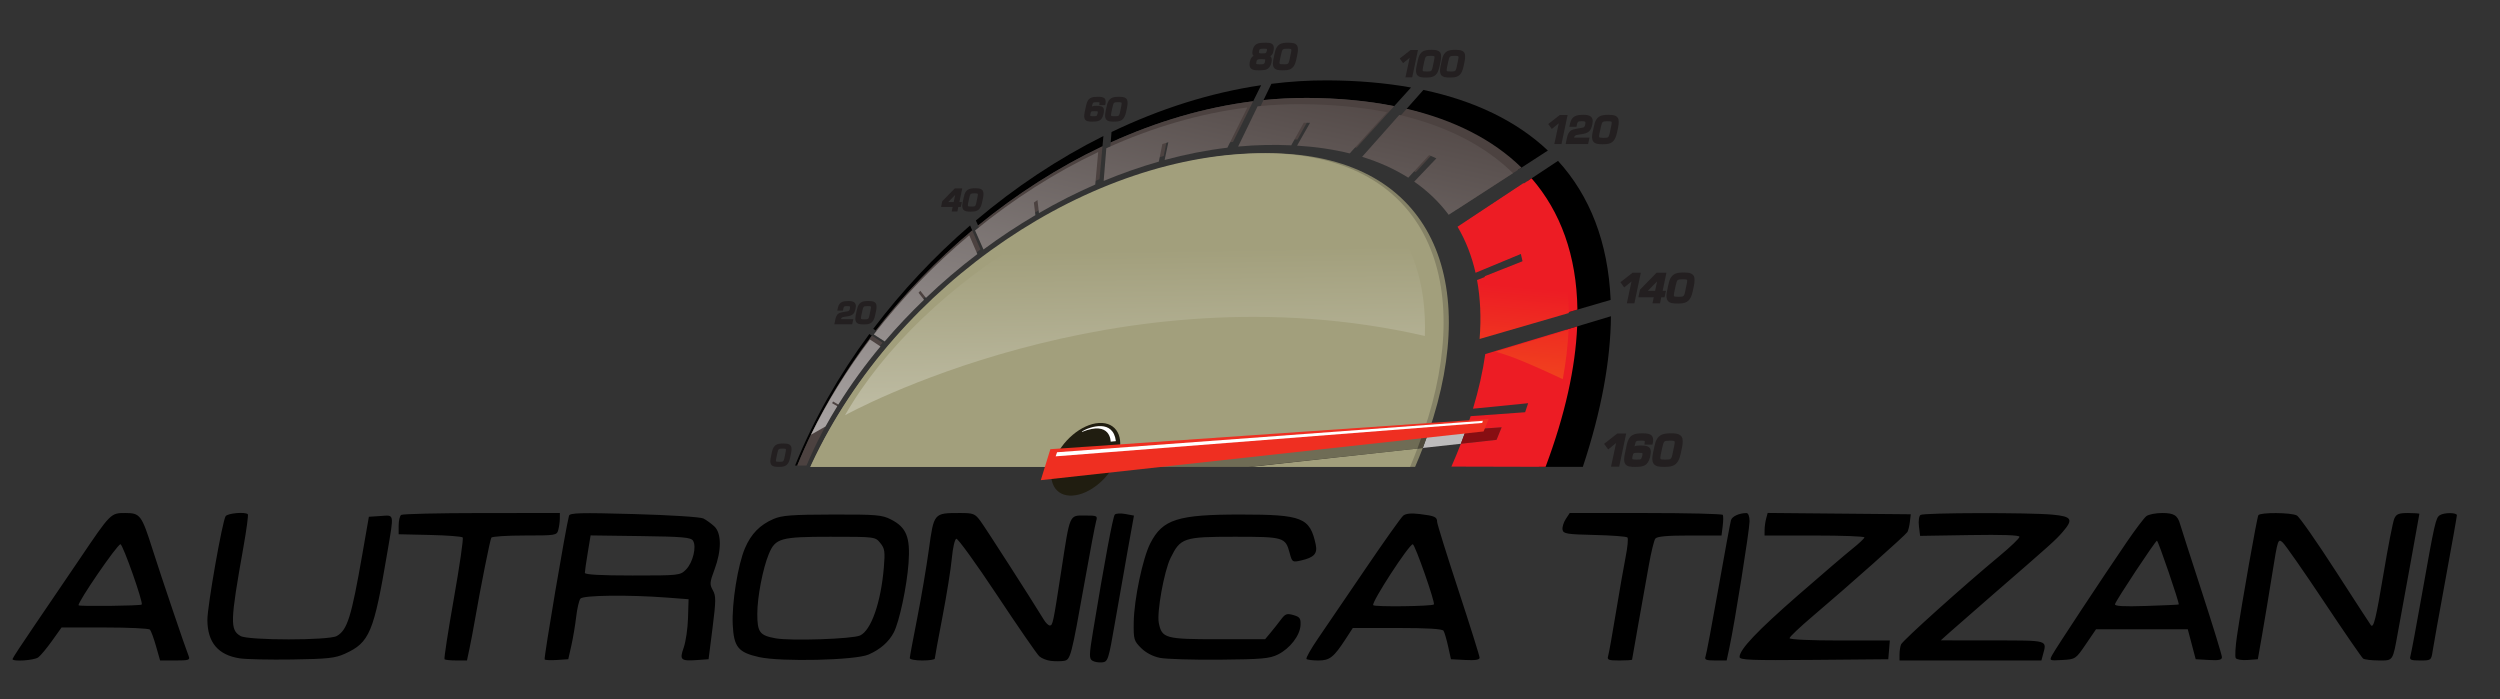
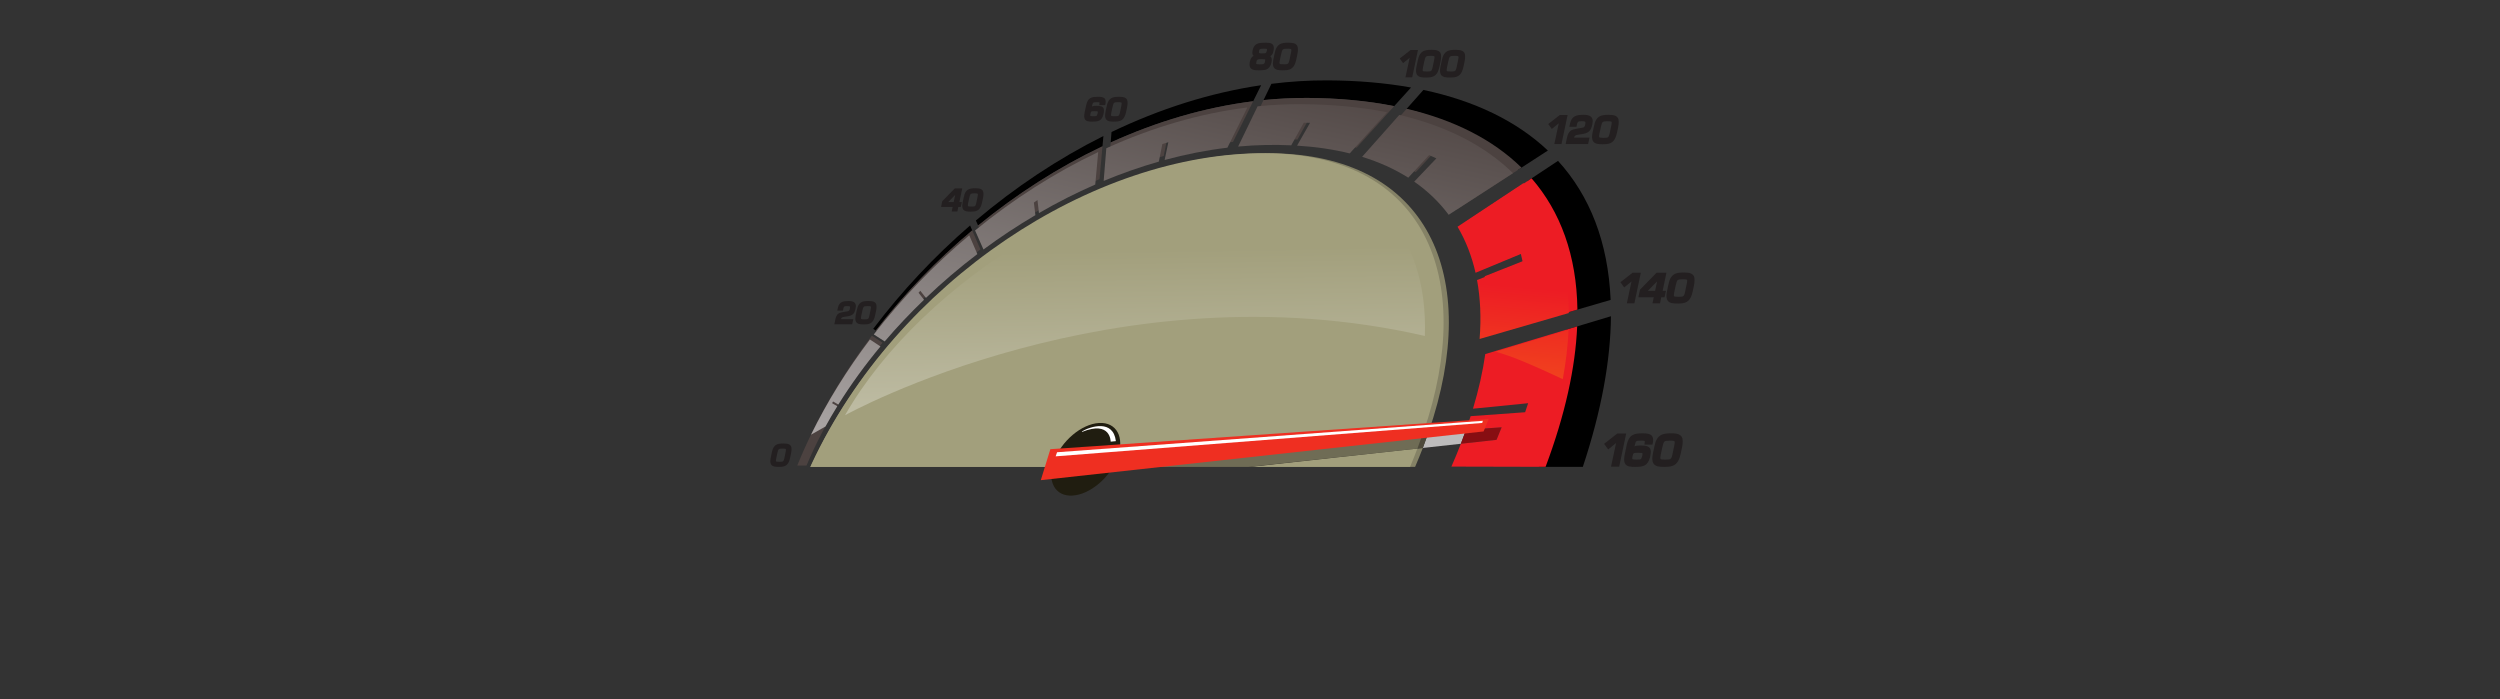
<svg xmlns="http://www.w3.org/2000/svg" xmlns:ns1="http://sodipodi.sourceforge.net/DTD/sodipodi-0.dtd" xmlns:ns2="http://www.inkscape.org/namespaces/inkscape" version="1.1" id="svg824" xml:space="preserve" width="750.929" height="210.075" viewBox="0 0 750.929 210.075" ns1:docname="logoSVG_black.svg" ns2:version="1.1.2 (0a00cf5339, 2022-02-04, custom)">
  <rect x="0" y="0" width="750.929" height="210.075" fill="#333333" stroke="none" />
  <defs id="defs828">
    <clipPath clipPathUnits="userSpaceOnUse" id="clipPath940">
      <path d="M 869.043,1567.03 C 1283.47,2290.82 2293.48,2878.61 3003.8,2878.61 l 10.49,-0.03 c 293.93,-1.76 530.62,-89.02 684.47,-252.33 146.15,-155.14 218.1,-377.38 208.76,-643.92 -1620.08,372.7 -3038.477,-415.3 -3038.477,-415.3" id="path938" />
    </clipPath>
    <linearGradient x1="0" y1="0" x2="1" y2="0" gradientUnits="userSpaceOnUse" gradientTransform="matrix(-46.711,2749.75,3098.52,52.635,881.504,-344.004)" spreadMethod="pad" id="linearGradient946">
      <stop style="stop-opacity:1;stop-color:#ffffff" offset="0" id="stop942" />
      <stop style="stop-opacity:1;stop-color:#a29f7c" offset="1" id="stop944" />
    </linearGradient>
    <clipPath clipPathUnits="userSpaceOnUse" id="clipPath956">
      <path d="m 4409.29,1854.45 c 76.82,-31.93 150.57,-64.95 221.17,-98.49 16.69,90.69 26.69,177.12 30.2,259.22 L 4278.7,1900.19 c 49.05,-14.8 92.94,-30.1 130.59,-45.74" id="path954" />
    </clipPath>
    <linearGradient x1="0" y1="0" x2="1" y2="0" gradientUnits="userSpaceOnUse" gradientTransform="matrix(193.551,2242.5,412.683,-35.619,4140.47,531.162)" spreadMethod="pad" id="linearGradient964">
      <stop style="stop-opacity:1;stop-color:#f9a70d" offset="0" id="stop958" />
      <stop style="stop-opacity:1;stop-color:#ed1c24" offset="0.766" id="stop960" />
      <stop style="stop-opacity:1;stop-color:#ed1c24" offset="1" id="stop962" />
    </linearGradient>
    <clipPath clipPathUnits="userSpaceOnUse" id="clipPath974">
      <path d="m 4661.95,2102.45 c -3.91,281.12 -87.87,507.94 -237.7,680.77 l -345.42,-228.44 c 42.95,-72.48 74.41,-153.22 94.37,-241.31 l 237.48,98.6 9.62,-41.91 -239.28,-94.79 c 17.54,-95.08 22.24,-198.23 13.47,-308.75 l 467.46,135.83" id="path972" />
    </clipPath>
    <linearGradient x1="0" y1="0" x2="1" y2="0" gradientUnits="userSpaceOnUse" gradientTransform="matrix(193.556,2242.55,657.417,-56.742,3885.99,553.096)" spreadMethod="pad" id="linearGradient982">
      <stop style="stop-opacity:1;stop-color:#f9a70d" offset="0" id="stop976" />
      <stop style="stop-opacity:1;stop-color:#ed1c24" offset="0.766" id="stop978" />
      <stop style="stop-opacity:1;stop-color:#ed1c24" offset="1" id="stop980" />
    </linearGradient>
    <clipPath clipPathUnits="userSpaceOnUse" id="clipPath992">
      <path d="m 1594.59,2435.56 c 87.6,64.76 178.57,124.93 272.09,179.94 l -8.05,66 18.92,13.24 7.68,-68.38 c 96.03,55.59 194.68,105.7 295.16,149.59 l 15.4,170.19 c -228.43,-108.37 -445.97,-247.93 -645.24,-410.91 l 44.04,-99.67" id="path990" />
    </clipPath>
    <linearGradient x1="0" y1="0" x2="1" y2="0" gradientUnits="userSpaceOnUse" gradientTransform="matrix(990.01,4710.03,593.882,-124.829,804.546,-916.709)" spreadMethod="pad" id="linearGradient998">
      <stop style="stop-opacity:1;stop-color:#ffffff" offset="0" id="stop994" />
      <stop style="stop-opacity:1;stop-color:#4c4240" offset="1" id="stop996" />
    </linearGradient>
    <clipPath clipPathUnits="userSpaceOnUse" id="clipPath1008">
      <path d="m 3257.79,3197.04 c -75.62,0.34 -151.25,-3.54 -226.66,-11.15 l -102.08,-210.9 c 47.66,4.38 95.27,7.13 142.77,8.12 46.58,0.96 91.63,0.27 135.45,-1.72 l 65.91,118.61 32.75,-0.61 -67.98,-119.61 c 99.31,-6.16 191.4,-19.83 275.9,-40.8 l 195.22,215.75 c -138.53,27.43 -289.5,41.58 -451.28,42.31" id="path1006" />
    </clipPath>
    <linearGradient x1="0" y1="0" x2="1" y2="0" gradientUnits="userSpaceOnUse" gradientTransform="matrix(990.004,4710.01,749.98,-157.64,2036.2,-1175.58)" spreadMethod="pad" id="linearGradient1014">
      <stop style="stop-opacity:1;stop-color:#ffffff" offset="0" id="stop1010" />
      <stop style="stop-opacity:1;stop-color:#4c4240" offset="1" id="stop1012" />
    </linearGradient>
    <clipPath clipPathUnits="userSpaceOnUse" id="clipPath1024">
      <path d="m 1019.91,1990.37 57.03,-36.69 c 64.51,75.71 133.58,148.58 206.16,218.43 l -28.83,36.56 9.25,10.48 29.61,-37.32 c 85.1,81.17 175.1,158.08 269.32,229.62 l -42.37,98.47 c -185.14,-155.1 -353.89,-330.4 -500.17,-519.55" id="path1022" />
    </clipPath>
    <linearGradient x1="0" y1="0" x2="1" y2="0" gradientUnits="userSpaceOnUse" gradientTransform="matrix(990.01,4710.04,473.965,-99.624,406.04,-832.939)" spreadMethod="pad" id="linearGradient1030">
      <stop style="stop-opacity:1;stop-color:#ffffff" offset="0" id="stop1026" />
      <stop style="stop-opacity:1;stop-color:#4c4240" offset="1" id="stop1028" />
    </linearGradient>
    <clipPath clipPathUnits="userSpaceOnUse" id="clipPath1040">
      <path d="m 690.828,1464.97 c 24.902,14.07 50.703,28.7 75.754,42.98 19.734,35.73 40.383,71.19 62.07,106.28 l -27.285,15.74 5,9.07 27.703,-16.09 c 65.473,104.98 139.453,206.87 220.72,304.51 l -55.212,36.28 C 879.836,1805.56 775.723,1638.09 690.828,1464.97" id="path1038" />
    </clipPath>
    <linearGradient x1="0" y1="0" x2="1" y2="0" gradientUnits="userSpaceOnUse" gradientTransform="matrix(990.003,4710,294.602,-61.923,196.646,-788.896)" spreadMethod="pad" id="linearGradient1046">
      <stop style="stop-opacity:1;stop-color:#ffffff" offset="0" id="stop1042" />
      <stop style="stop-opacity:1;stop-color:#4c4240" offset="1" id="stop1044" />
    </linearGradient>
    <clipPath clipPathUnits="userSpaceOnUse" id="clipPath1056">
      <path d="m 2238.33,2965.97 -13.83,-171.2 c 95.09,39.6 191.68,73.52 289.07,101.3 l 18.32,92.16 31.51,9.5 -19.45,-93.17 c 109.06,29.59 219.04,51.37 328.98,64.44 l 104.55,210.82 c -252.12,-31.57 -501.23,-105.66 -739.15,-213.85" id="path1054" />
    </clipPath>
    <linearGradient x1="0" y1="0" x2="1" y2="0" gradientUnits="userSpaceOnUse" gradientTransform="matrix(990.012,4710.04,703.973,-147.969,1376.51,-1036.94)" spreadMethod="pad" id="linearGradient1062">
      <stop style="stop-opacity:1;stop-color:#ffffff" offset="0" id="stop1058" />
      <stop style="stop-opacity:1;stop-color:#4c4240" offset="1" id="stop1060" />
    </linearGradient>
    <clipPath clipPathUnits="userSpaceOnUse" id="clipPath1072">
      <path d="m 3773.75,3140.76 -194.97,-219.68 c 90.24,-27.69 170.86,-64.41 241.83,-109.29 l 109.4,118.53 37.87,-17.39 -116.15,-121.81 c 70.89,-49.31 131.29,-107.4 180.65,-173.76 l 336.96,218.22 c -149.17,146.06 -351.27,247.7 -595.59,305.18" id="path1070" />
    </clipPath>
    <linearGradient x1="0" y1="0" x2="1" y2="0" gradientUnits="userSpaceOnUse" gradientTransform="matrix(990.016,4710.06,813.465,-170.984,2669.28,-1308.68)" spreadMethod="pad" id="linearGradient1078">
      <stop style="stop-opacity:1;stop-color:#ffffff" offset="0" id="stop1074" />
      <stop style="stop-opacity:1;stop-color:#4c4240" offset="1" id="stop1076" />
    </linearGradient>
    <mask maskUnits="userSpaceOnUse" id="mask1883">
      <rect style="fill:#ffffff;fill-opacity:1;stroke-width:3.092;stroke-linecap:round;stroke-linejoin:round" id="rect1885" width="566.742" height="157.556" x="1.583" y="-266.228" />
    </mask>
  </defs>
  <ns1:namedview id="namedview826" pagecolor="#ffffff" bordercolor="#666666" borderopacity="1.0" ns2:pageshadow="2" ns2:pageopacity="0.0" ns2:pagecheckerboard="0" showgrid="false" fit-margin-top="0" fit-margin-left="0" fit-margin-right="0" fit-margin-bottom="0" ns2:zoom="0.94752054" ns2:cx="445.37293" ns2:cy="174.1387" ns2:window-width="1920" ns2:window-height="1017" ns2:window-x="-8" ns2:window-y="-8" ns2:window-maximized="1" ns2:current-layer="g830" />
  <g id="g830" ns2:groupmode="layer" ns2:label="ink_ext_XXXXXX" transform="matrix(1.333,0,0,-1.333,-6.585,354.971)" style="opacity:1">
-     <path style="fill:#000000;stroke-width:0.563;fill-opacity:1" d="m 241.763,117.369 c -0.929,0.105 -2.113,0.571 -2.631,1.036 -0.518,0.465 -4.798,6.662 -9.511,13.772 -4.713,7.11 -8.852,12.834 -9.196,12.72 -0.345,-0.114 -0.796,-2.088 -1.003,-4.386 -0.207,-2.298 -1.156,-8.234 -2.11,-13.19 -0.954,-4.956 -1.735,-9.201 -1.736,-9.434 -0.001,-0.232 -1.269,-0.422 -2.818,-0.422 -1.549,0 -2.816,0.241 -2.816,0.535 0,0.294 0.742,4.286 1.65,8.87 0.907,4.585 2.098,11.592 2.646,15.573 1.142,8.297 1.103,8.251 6.976,8.251 3.085,0 3.407,-0.126 4.67,-1.83 1.117,-1.508 11.51,-17.689 14.288,-22.246 0.425,-0.697 1.015,-1.267 1.312,-1.267 0.675,0 0.756,0.384 2.604,12.39 1.99,12.931 1.757,12.39 5.331,12.39 2.74,0 2.875,-0.068 2.517,-1.267 -0.208,-0.697 -1.373,-6.843 -2.588,-13.658 -3.026,-16.974 -3.186,-17.583 -4.67,-17.827 -0.674,-0.111 -1.985,-0.115 -2.914,-0.01 z m 9.305,0.064 c -0.731,0.475 -0.711,1.28 0.172,6.623 2.597,15.731 4.482,25.838 4.903,26.287 0.254,0.271 1.329,0.33 2.389,0.131 l 1.928,-0.362 -1.343,-7.453 c -0.739,-4.099 -2.044,-11.508 -2.9,-16.464 -1.496,-8.661 -1.61,-9.017 -2.936,-9.157 -0.759,-0.08 -1.754,0.097 -2.212,0.394 z M 7.755,117.786 c 0,0.176 2.198,3.534 4.885,7.462 2.687,3.928 7.282,10.691 10.211,15.027 7.062,10.455 7.027,10.419 10.333,10.419 3.334,0 3.671,-0.449 6.122,-8.166 1.893,-5.961 7.461,-22.412 8.15,-24.077 0.362,-0.875 0.024,-0.986 -3.016,-0.986 h -3.424 l -0.923,3.238 c -0.508,1.781 -1.124,3.454 -1.369,3.719 -0.245,0.264 -4.826,0.48 -10.18,0.48 h -9.734 l -2.148,-3.015 c -1.181,-1.658 -2.576,-3.331 -3.1,-3.719 -0.934,-0.69 -5.806,-1.013 -5.806,-0.384 z m 29.119,12.282 c 0.405,0.397 -4.247,13.587 -4.792,13.587 -0.716,0 -9.767,-13.207 -9.428,-13.758 0.174,-0.283 13.926,-0.118 14.221,0.171 z m 22.083,-12.122 c -4.876,0.75 -7.258,3.579 -7.286,8.655 -0.017,3.047 3.4,22.447 4.12,23.391 0.513,0.672 4.414,1.006 4.994,0.427 0.152,-0.152 -0.299,-3.51 -1.003,-7.462 -2.983,-16.751 -3.041,-18.603 -0.629,-19.982 1.765,-1.009 19.898,-1.006 21.671,0.003 2.388,1.359 3.28,4.212 5.762,18.425 l 1.475,8.448 2.649,0.172 c 3.138,0.203 3.03,0.783 1.521,-8.141 -3.069,-18.152 -3.992,-20.36 -9.572,-22.897 -2.173,-0.988 -3.86,-1.173 -11.827,-1.294 -5.111,-0.078 -10.455,0.037 -11.876,0.256 z m 46.15,-0.21 c -0.148,0.148 0.796,6.294 2.098,13.658 1.302,7.364 2.2,13.57 1.996,13.793 -0.204,0.222 -3.535,0.476 -7.401,0.563 l -7.03,0.159 v 1.971 c 0,1.084 0.253,2.157 0.563,2.385 0.31,0.228 8.483,0.418 18.163,0.422 l 17.6,0.009 -0.008,-1.267 c -0.005,-0.697 -0.161,-1.837 -0.347,-2.534 -0.33,-1.231 -0.548,-1.267 -7.562,-1.267 -3.972,0 -7.358,-0.219 -7.523,-0.486 -0.29,-0.469 -2.411,-11.102 -3.723,-18.662 -0.349,-2.013 -0.89,-4.865 -1.202,-6.336 l -0.567,-2.675 h -2.394 c -1.317,0 -2.515,0.121 -2.663,0.269 z m 22.563,-0.035 c -0.237,0.237 4.785,29.874 5.486,32.374 0.186,0.662 2.525,0.724 14.675,0.385 8.212,-0.229 14.955,-0.66 15.614,-0.999 0.638,-0.328 1.731,-1.116 2.428,-1.75 1.669,-1.52 1.696,-5.4 0.069,-9.75 -1.081,-2.889 -1.118,-3.346 -0.375,-4.667 0.724,-1.289 0.716,-2.311 -0.069,-8.505 l -0.892,-7.04 -2.458,-0.176 c -3.839,-0.275 -4.135,-0.012 -3.143,2.799 0.464,1.314 0.9,4.303 0.969,6.642 l 0.126,4.252 -4.787,0.366 c -8.679,0.664 -18.956,0.546 -19.58,-0.226 -0.313,-0.387 -0.744,-2.225 -0.958,-4.083 -0.213,-1.859 -0.703,-4.773 -1.088,-6.477 l -0.7,-3.098 -2.516,-0.167 c -1.384,-0.092 -2.644,-0.038 -2.802,0.119 z m 31.855,20.26 c 1.538,1.538 2.419,5.159 1.58,6.491 -0.478,0.759 -2.263,0.917 -11.823,1.046 l -11.259,0.152 -0.648,-3.921 c -0.356,-2.157 -0.648,-4.189 -0.648,-4.517 0,-0.398 3.563,-0.596 10.726,-0.596 10.557,0 10.748,0.021 12.071,1.345 z m 16.456,-19.729 c -4.697,1.053 -5.675,2.252 -5.928,7.266 -0.244,4.838 1.148,13.537 2.77,17.308 1.379,3.206 3.363,5.229 6.425,6.55 1.87,0.807 4.12,0.977 13.243,0.999 9.982,0.024 11.196,-0.079 13.235,-1.122 3.471,-1.776 4.361,-3.988 3.944,-9.801 -0.378,-5.256 -2.075,-13.236 -3.327,-15.643 -1.112,-2.137 -3.064,-3.846 -5.7,-4.99 -2.966,-1.287 -19.73,-1.673 -24.661,-0.567 z m 22.76,4.866 c 2.498,1.144 4.699,7.428 5.359,15.301 0.304,3.624 0.206,4.303 -0.799,5.538 -1.144,1.407 -1.154,1.408 -11.217,1.408 -11.272,0 -12.412,-0.317 -13.895,-3.867 -1.35,-3.231 -2.602,-9.724 -2.602,-13.493 0,-4.168 0.531,-4.878 4.132,-5.527 3.426,-0.617 17.295,-0.15 19.022,0.64 z m 67.54,-5.035 c -1.574,0.321 -3.154,1.153 -4.224,2.223 -1.604,1.604 -1.705,1.961 -1.649,5.781 0.077,5.189 2.034,14.495 3.75,17.83 2.776,5.395 6.16,6.466 20.407,6.458 13.86,-0.008 15.548,-0.684 16.853,-6.75 0.443,-2.058 -0.369,-2.94 -3.315,-3.605 -1.938,-0.437 -1.994,-0.4 -2.554,1.68 -0.961,3.568 -1.292,3.666 -12.438,3.666 -11.46,0 -12.174,-0.239 -14.416,-4.816 -1.438,-2.935 -3.112,-12.208 -2.635,-14.593 0.695,-3.473 1.446,-3.682 13.263,-3.682 h 10.69 l 1.218,1.458 c 0.67,0.802 1.725,2.136 2.345,2.965 0.977,1.307 1.351,1.443 2.816,1.023 1.45,-0.416 1.678,-0.738 1.605,-2.275 -0.109,-2.317 -2.38,-5.264 -5.093,-6.612 -1.857,-0.922 -3.616,-1.078 -13.126,-1.165 -6.04,-0.055 -12.114,0.131 -13.497,0.414 z m 33.058,-0.257 c -0.186,0.186 0.991,2.277 2.616,4.646 1.625,2.369 6.412,9.398 10.637,15.621 4.225,6.222 8.069,11.635 8.542,12.027 0.587,0.487 1.783,0.602 3.761,0.361 3.335,-0.406 3.88,-0.653 3.88,-1.756 0,-0.439 2.154,-7.356 4.787,-15.371 2.633,-8.015 4.787,-14.877 4.787,-15.248 0,-0.466 -1,-0.623 -3.228,-0.506 l -3.228,0.169 -0.639,2.888 c -0.351,1.588 -0.815,3.172 -1.03,3.52 -0.265,0.429 -3.611,0.632 -10.42,0.632 h -10.03 l -1.555,-2.394 c -2.74,-4.218 -3.634,-4.928 -6.202,-4.928 -1.288,0 -2.495,0.152 -2.681,0.339 z m 28.703,12.285 c 0.389,0.286 -4.263,13.565 -4.752,13.565 -0.846,0 -9.332,-13.059 -8.92,-13.726 0.26,-0.42 13.087,-0.269 13.671,0.161 z m 39.263,-11.638 c 0.169,0.542 0.951,4.914 1.74,9.715 0.788,4.801 1.785,10.504 2.215,12.672 0.43,2.168 0.611,4.124 0.401,4.346 -0.21,0.222 -3.542,0.476 -7.405,0.563 -6.242,0.141 -7.045,0.272 -7.218,1.172 -0.107,0.557 0.213,1.634 0.71,2.394 l 0.904,1.38 h 17.131 c 9.422,0 17.238,-0.19 17.368,-0.422 0.13,-0.232 0.117,-1.373 -0.028,-2.534 l -0.265,-2.112 h -7.191 c -5.093,0 -7.347,-0.205 -7.724,-0.704 -0.293,-0.387 -0.957,-3.112 -1.474,-6.054 -0.517,-2.943 -1.575,-8.876 -2.352,-13.186 -0.776,-4.31 -1.411,-7.921 -1.411,-8.026 0,-0.104 -1.284,-0.19 -2.854,-0.19 -2.459,0 -2.812,0.136 -2.547,0.986 z m 21.948,-0.114 c 0.184,0.48 1.487,7.386 2.896,15.347 1.409,7.961 2.688,14.891 2.842,15.4 0.261,0.86 1.834,1.584 3.482,1.602 0.424,0.005 0.704,-0.739 0.704,-1.87 0,-1.896 -3.352,-22.92 -4.527,-28.394 l -0.635,-2.957 h -2.548 c -2.069,0 -2.485,0.164 -2.213,0.872 z m 7.671,-0.079 c 0,1.687 3.975,5.879 13.235,13.956 5.266,4.593 10.767,9.299 12.226,10.459 1.458,1.159 2.662,2.298 2.675,2.53 0.013,0.232 -5.045,0.422 -11.24,0.422 h -11.264 l 0.01,1.267 c 0,0.697 0.162,1.841 0.349,2.543 l 0.342,1.276 16.124,-0.149 16.124,-0.149 -0.196,-1.69 c -0.108,-0.929 -0.361,-1.97 -0.563,-2.312 -0.41,-0.694 -13.353,-12.199 -21.361,-18.987 -2.857,-2.422 -5.194,-4.639 -5.194,-4.928 0,-0.307 4.69,-0.525 11.298,-0.525 h 11.298 l -0.175,-2.112 -0.175,-2.112 -16.755,-0.149 c -14.261,-0.127 -16.755,-0.029 -16.755,0.66 z m 36.045,0.569 c 0,0.749 0.151,1.756 0.337,2.239 0.334,0.871 13.974,13.126 22.332,20.066 2.401,1.993 4.365,3.883 4.365,4.2 4e-4,0.379 -3.826,0.513 -11.197,0.393 l -11.198,-0.182 -0.261,2.153 c -0.148,1.225 0.01,2.332 0.356,2.567 0.758,0.508 24.516,0.559 29.762,0.064 4.372,-0.413 4.737,-1.055 2.238,-3.935 -1.579,-1.819 -2.378,-2.536 -15.603,-14.002 -4.287,-3.717 -8.705,-7.575 -9.816,-8.574 l -2.021,-1.815 11.686,-0.015 c 12.765,-0.017 12.239,0.134 11.331,-3.254 l -0.34,-1.267 h -15.985 -15.986 v 1.362 z m 34.405,-0.125 c 0.749,1.418 11.319,17.43 16.843,25.515 1.905,2.788 3.874,5.386 4.375,5.773 0.501,0.387 2.1,0.704 3.551,0.704 2.677,0 3.488,-0.506 4.057,-2.534 0.174,-0.62 2.365,-7.428 4.869,-15.13 2.504,-7.702 4.552,-14.368 4.552,-14.813 0,-0.623 -0.682,-0.77 -2.956,-0.639 l -2.956,0.17 -0.893,3.379 -0.893,3.379 h -10.334 -10.334 l -2.302,-3.379 c -2.28,-3.348 -2.33,-3.381 -5.283,-3.551 -2.954,-0.17 -2.975,-0.16 -2.296,1.126 z m 28.513,11.386 c 0.225,0.193 -4.624,14.386 -4.908,14.367 -0.364,-0.025 -9.242,-13.448 -9.453,-14.293 -0.116,-0.462 1.844,-0.576 7.04,-0.409 3.96,0.127 7.255,0.278 7.321,0.335 z m 12.847,-12.082 c -0.204,0.33 -0.081,2.561 0.274,4.958 1.15,7.767 4.505,26.722 4.821,27.233 0.419,0.678 7.386,0.632 8.674,-0.058 0.571,-0.306 4.513,-5.945 8.761,-12.531 4.248,-6.587 7.819,-12.081 7.936,-12.21 0.61,-0.673 1.137,1.491 2.836,11.645 1.023,6.114 2.113,11.687 2.422,12.384 0.463,1.044 1.01,1.267 3.109,1.267 1.401,0 2.546,-0.085 2.546,-0.188 0,-0.104 -0.9,-5.109 -2.001,-11.123 -1.101,-6.014 -2.362,-12.936 -2.804,-15.382 -1.231,-6.818 -1.042,-6.537 -4.385,-6.527 -1.605,0.005 -3.172,0.195 -3.482,0.422 -0.31,0.228 -4.275,5.989 -8.811,12.804 -4.536,6.815 -8.73,12.826 -9.319,13.36 -1.044,0.944 -1.104,0.763 -2.349,-7.04 -0.703,-4.405 -1.721,-10.544 -2.264,-13.641 l -0.987,-5.632 -2.305,-0.171 c -1.268,-0.094 -2.472,0.099 -2.675,0.429 z m 39.358,0.445 c 0.168,0.542 1.34,6.815 2.603,13.939 2.865,16.161 3.107,17.232 4.025,17.814 0.995,0.631 3.843,0.621 3.843,-0.012 0,-0.276 -1.159,-6.802 -2.575,-14.502 -1.416,-7.7 -2.717,-14.95 -2.89,-16.112 -0.309,-2.076 -0.358,-2.112 -2.813,-2.112 -2.12,0 -2.452,0.149 -2.192,0.986 z" id="path3350" ns1:nodetypes="sssssscssssssssssssssssssscssssssssssscssscssssssssssssssscsssssscssscsscccssssscsccsssssssscssscsssscsssssscssssssssssssssssssssssssscscssssssscsssssssssssssssscssscssssssscsssssscssccssssssccssscsscsscssssccscccssssscccsccssssscscsssscssccccssssssssscccccssssssssscsssssssssscssssscssssssssssss" />
    <path d="m 224.839,216.609 0.5,-1.132 c 8.656,7.08 18.106,13.142 28.029,17.85 l 0.21,2.32 c -10.202,-5.093 -19.89,-11.555 -28.74,-19.038" style="fill:#000000;fill-opacity:1;fill-rule:nonzero;stroke:none;stroke-width:0.043" id="path836" />
    <path d="m 356.016,230.047 -6.958,-4.602 c 5.837,-7.558 8.945,-17.411 8.975,-29.593 l 9.839,2.86 c -0.558,13.039 -4.7,23.474 -11.856,31.335" style="fill:#000000;fill-opacity:1;fill-rule:nonzero;stroke:none;stroke-width:0.043" id="path838" />
    <path d="m 299.501,244.227 c 7.107,-0.032 13.644,-0.657 19.575,-1.871 l 3.819,4.221 c -5.809,1.04 -12.089,1.578 -18.799,1.608 -4.228,0.019 -8.456,-0.25 -12.665,-0.776 l -1.775,-3.667 c 3.276,0.331 6.561,0.499 9.846,0.484" style="fill:#000000;fill-opacity:1;fill-rule:nonzero;stroke:none;stroke-width:0.043" id="path840" />
    <path d="m 202.289,191.809 c 6.354,8.217 13.684,15.832 21.727,22.569 l -0.48,1.115 c -8.095,-7.003 -15.459,-14.861 -21.836,-23.304 l 0.589,-0.379" style="fill:#000000;fill-opacity:1;fill-rule:nonzero;stroke:none;stroke-width:0.043" id="path842" />
    <path d="m 357.942,192.027 c -0.436,-9.102 -2.476,-19.405 -6.261,-30.925 l 9.925,-0.015 c 4.218,12.727 6.254,24.039 6.333,33.951 l -9.998,-3.01" style="fill:#000000;fill-opacity:1;fill-rule:nonzero;stroke:none;stroke-width:0.043" id="path844" />
    <path d="m 321.871,241.734 c 10.539,-2.577 18.986,-7.158 25.06,-13.764 l 6.799,4.403 c -7.055,6.665 -16.544,11.212 -28.042,13.66 l -3.817,-4.3" style="fill:#000000;fill-opacity:1;fill-rule:nonzero;stroke:none;stroke-width:0.043" id="path846" />
-     <path d="m 200.83,191.031 c -6.89,-9.31 -12.581,-19.307 -16.731,-29.631 l 0.494,-8.7e-4 c 4.152,10.218 9.878,20.094 16.812,29.253 l -0.575,0.378" style="fill:#000000;fill-opacity:1;fill-rule:nonzero;stroke:none;stroke-width:0.043" id="path848" />
    <path d="m 255.216,234.189 c 10.335,4.7 21.156,7.918 32.108,9.29 l 1.793,3.616 c -11.529,-1.705 -22.894,-5.352 -33.711,-10.548 l -0.19,-2.358" style="fill:#000000;fill-opacity:1;fill-rule:nonzero;stroke:none;stroke-width:0.043" id="path850" />
    <path d="m 323.81,161.086 c 0.619,1.434 1.196,2.857 1.74,4.27 l -38.798,-4.27 h 37.058" style="fill:#858266;fill-opacity:1;fill-rule:nonzero;stroke:none;stroke-width:0.043" id="path852" />
    <path d="m 322.676,161.086 c 0.606,1.434 1.171,2.857 1.703,4.27 l -37.973,-4.27 h 36.27" style="fill:#a29f7c;fill-opacity:1;fill-rule:nonzero;stroke:none;stroke-width:0.043" id="path854" />
    <path d="m 326.834,168.873 c 12.226,35.446 -0.116,62.682 -35.79,62.895 -39.424,0.235 -83.927,-29.08 -103.163,-69.933 -0.118,-0.25 -0.229,-0.499 -0.344,-0.749 h 56.357 l 0.647,2.097 82.293,5.69" style="fill:#858266;fill-opacity:1;fill-rule:nonzero;stroke:none;stroke-width:0.043" id="path856" />
    <path d="m 325.687,168.873 c 12.124,35.446 -0.116,62.682 -35.496,62.895 -39.099,0.235 -83.235,-29.08 -102.312,-69.933 -0.117,-0.25 -0.227,-0.499 -0.341,-0.749 h 55.891 l 0.642,2.097 81.615,5.69" style="fill:#a29f7c;fill-opacity:1;fill-rule:nonzero;stroke:none;stroke-width:0.043" id="path858" />
    <path d="m 335.295,169.458 -8.461,-0.585 c -0.402,-1.164 -0.83,-2.337 -1.284,-3.517 l 8.571,0.943 c 0.412,1.062 0.804,2.115 1.174,3.159" style="fill:#bdbcbc;fill-opacity:1;fill-rule:nonzero;stroke:none;stroke-width:0.043" id="path860" />
    <path d="m 244.541,163.183 -0.647,-2.097 h 42.859 l 38.798,4.27 c 0.454,1.181 0.882,2.353 1.284,3.517 l -82.293,-5.69" style="fill:#4e4a3b;fill-opacity:1;fill-rule:nonzero;stroke:none;stroke-width:0.043" id="path862" />
    <path d="m 244.532,163.183 -0.638,-2.097 h 42.269 l 38.169,4.132 c 0.441,1.174 0.922,2.502 1.319,3.666 l -81.119,-5.701" style="fill:#6f6c55;fill-opacity:1;fill-rule:nonzero;stroke:none;stroke-width:0.043" id="path864" />
    <path d="m 343.317,170.012 -8.022,-0.555 c -0.37,-1.043 -0.762,-2.097 -1.174,-3.159 l 8.045,0.885 1.151,2.828" style="fill:#870e12;fill-opacity:1;fill-rule:nonzero;stroke:none;stroke-width:0.043" id="path866" />
    <path d="m 256.774,163.23 c -1.646,-4.517 -6.192,-8.369 -10.154,-8.604 -3.962,-0.236 -5.839,3.235 -4.192,7.752 1.646,4.518 6.192,8.37 10.154,8.605 3.962,0.236 5.839,-3.235 4.192,-7.753" style="fill:#201d10;fill-opacity:1;fill-rule:nonzero;stroke:none;stroke-width:0.043" id="path868" />
    <path d="m 339.625,186.512 c -0.558,-3.92 -1.48,-8.03 -2.771,-12.312 l 12.432,1.238 -0.679,-2.036 -12.276,-0.884 c -0.324,-1.011 -0.671,-2.032 -1.036,-3.061 l 8.022,0.555 -1.151,-2.828 -8.045,-0.885 c -0.657,-1.693 -1.364,-3.408 -2.129,-5.146 l 21.221,-0.052 c 4.433,11.819 6.721,22.361 7.118,31.644 l -20.706,-6.233" style="fill:#ed1c24;fill-opacity:1;fill-rule:nonzero;stroke:none;stroke-width:0.043" id="path870" />
    <path d="m 339.156,205.703 10.316,4.284 0.418,-1.821 -10.394,-4.118 c 0.762,-4.131 0.966,-8.611 0.585,-13.412 l 20.306,5.9 c -0.17,12.212 -3.817,22.065 -10.326,29.572 l -15.005,-9.924 c 1.866,-3.148 3.232,-6.655 4.099,-10.482" style="fill:#ed1c24;fill-opacity:1;fill-rule:nonzero;stroke:none;stroke-width:0.043" id="path872" />
    <path d="m 227.252,211.148 c 3.805,2.813 7.757,5.427 11.819,7.817 l -0.35,2.867 0.822,0.575 0.334,-2.97 c 4.171,2.415 8.457,4.592 12.822,6.498 l 0.669,7.393 c -9.923,-4.708 -19.373,-10.77 -28.029,-17.85 l 1.913,-4.33" style="fill:#4c4240;fill-opacity:1;fill-rule:nonzero;stroke:none;stroke-width:0.043" id="path874" />
    <path d="m 299.501,244.227 c -3.285,0.015 -6.57,-0.154 -9.846,-0.484 l -4.434,-9.161 c 2.07,0.19 4.138,0.31 6.202,0.353 2.023,0.042 3.98,0.012 5.884,-0.075 l 2.863,5.152 1.423,-0.026 -2.953,-5.196 c 4.314,-0.268 8.314,-0.861 11.985,-1.772 l 8.48,9.372 c -6.018,1.192 -12.576,1.806 -19.603,1.838" style="fill:#4c4240;fill-opacity:1;fill-rule:nonzero;stroke:none;stroke-width:0.043" id="path876" />
    <path d="m 202.288,191.809 2.477,-1.594 c 2.802,3.289 5.803,6.454 8.955,9.488 l -1.252,1.588 0.402,0.455 1.286,-1.621 c 3.697,3.526 7.606,6.867 11.699,9.975 l -1.841,4.277 c -8.042,-6.737 -15.373,-14.352 -21.727,-22.569" style="fill:#4c4240;fill-opacity:1;fill-rule:nonzero;stroke:none;stroke-width:0.043" id="path878" />
    <path d="m 184.593,161.4 2.082,-0.002 c 2.022,4.792 4.477,9.499 7.305,14.073 l -1.185,0.684 0.217,0.394 1.203,-0.699 c 2.844,4.56 6.058,8.986 9.588,13.228 l -2.398,1.576 c -6.934,-9.159 -12.66,-19.035 -16.812,-29.253" style="fill:#4c4240;fill-opacity:1;fill-rule:nonzero;stroke:none;stroke-width:0.043" id="path880" />
    <path d="m 255.216,234.189 -0.601,-7.437 c 4.131,1.72 8.326,3.194 12.557,4.4 l 0.796,4.003 1.369,0.413 -0.845,-4.047 c 4.738,1.285 9.515,2.231 14.291,2.799 l 4.542,9.158 c -10.952,-1.371 -21.773,-4.59 -32.108,-9.29" style="fill:#4c4240;fill-opacity:1;fill-rule:nonzero;stroke:none;stroke-width:0.043" id="path882" />
    <path d="m 321.914,241.782 -8.469,-9.543 c 3.92,-1.203 7.422,-2.798 10.505,-4.747 l 4.752,5.149 1.645,-0.755 -5.045,-5.291 c 3.079,-2.142 5.703,-4.665 7.847,-7.548 l 14.637,9.479 c -6.48,6.345 -15.259,10.76 -25.872,13.257" style="fill:#4c4240;fill-opacity:1;fill-rule:nonzero;stroke:none;stroke-width:0.043" id="path884" />
    <path d="m 339.249,169.079 -99.779,-10.98 2.154,6.979 98.776,6.83 -1.151,-2.829" style="fill:#ef2f21;fill-opacity:1;fill-rule:nonzero;stroke:none;stroke-width:0.043" id="path886" />
    <path d="m 338.94,170.989 -96.126,-7.524 0.32,0.923 95.944,7.088 -0.139,-0.486" style="fill:#ffffff;fill-opacity:1;fill-rule:nonzero;stroke:none;stroke-width:0.043" id="path888" />
    <path d="m 179.42,161.163 c 0.236,-0.051 0.572,-0.077 0.998,-0.077 0.249,0 0.474,0.01 0.674,0.029 0.208,0.02 0.413,0.066 0.609,0.135 0.205,0.072 0.385,0.179 0.531,0.314 0.345,0.3 0.593,0.825 0.756,1.606 l 0.199,0.922 c 0.074,0.356 0.112,0.69 0.112,0.994 0,0.326 -0.051,0.563 -0.153,0.722 -0.095,0.15 -0.229,0.27 -0.399,0.355 -0.156,0.076 -0.341,0.129 -0.55,0.158 -0.198,0.028 -0.443,0.041 -0.729,0.041 -0.382,0 -0.71,-0.024 -0.976,-0.069 -0.279,-0.05 -0.519,-0.138 -0.715,-0.265 -0.189,-0.125 -0.349,-0.287 -0.476,-0.483 -0.121,-0.186 -0.217,-0.385 -0.284,-0.593 -0.064,-0.199 -0.121,-0.426 -0.17,-0.673 l -0.237,-1.103 c -0.045,-0.222 -0.077,-0.478 -0.095,-0.785 0.018,-0.414 0.109,-0.705 0.277,-0.887 0.154,-0.169 0.364,-0.284 0.628,-0.341 z m 0.358,1.345 c 0.011,0.106 0.033,0.268 0.067,0.477 l 0.262,1.222 c 0.053,0.239 0.101,0.422 0.145,0.544 0.049,0.14 0.086,0.207 0.111,0.24 0.031,0.044 0.068,0.08 0.099,0.103 0.062,0.04 0.14,0.068 0.235,0.084 0.11,0.018 0.305,0.031 0.581,0.037 0.348,0 0.512,-0.022 0.59,-0.04 0.087,-0.02 0.133,-0.049 0.145,-0.066 0.003,-0.004 0.028,-0.045 0.028,-0.174 0,-0.123 -0.028,-0.313 -0.085,-0.568 l -0.276,-1.328 c -0.079,-0.404 -0.178,-0.572 -0.247,-0.64 -0.064,-0.064 -0.143,-0.106 -0.239,-0.126 -0.083,-0.017 -0.26,-0.039 -0.63,-0.039 -0.284,0 -0.484,0.011 -0.594,0.033 -0.071,0.014 -0.12,0.039 -0.151,0.083 -0.001,0.002 -0.027,0.042 -0.042,0.157" style="fill:#231f20;fill-opacity:1;fill-rule:nonzero;stroke:none;stroke-width:0.043" id="path890" />
    <path d="m 197.218,194.378 h -2.754 c 0.011,0.053 0.023,0.1 0.036,0.143 0.013,0.04 0.034,0.083 0.06,0.126 0.021,0.035 0.048,0.062 0.095,0.096 0.044,0.037 0.106,0.067 0.183,0.089 0.098,0.028 0.241,0.054 0.427,0.082 0.201,0.029 0.32,0.047 0.357,0.053 l 0.449,0.077 c 0.175,0.031 0.341,0.073 0.491,0.125 0.158,0.055 0.311,0.134 0.45,0.232 0.198,0.132 0.351,0.309 0.455,0.525 0.093,0.196 0.177,0.457 0.251,0.784 0.054,0.305 0.08,0.501 0.08,0.616 0,0.389 -0.14,0.684 -0.415,0.876 -0.257,0.179 -0.667,0.265 -1.256,0.265 -0.336,0 -0.625,-0.018 -0.859,-0.053 -0.247,-0.037 -0.473,-0.106 -0.668,-0.205 -0.206,-0.104 -0.381,-0.255 -0.521,-0.45 -0.137,-0.189 -0.241,-0.432 -0.31,-0.722 l -0.062,-0.259 c -0.022,-0.09 -0.039,-0.164 -0.053,-0.222 l -0.054,-0.243 h 1.29 l 0.087,0.439 c 0.016,0.076 0.036,0.15 0.061,0.223 0.021,0.061 0.05,0.119 0.086,0.173 0.027,0.04 0.06,0.069 0.114,0.097 0.048,0.029 0.115,0.049 0.196,0.057 0.214,0.02 0.717,0.037 0.966,-0.048 0.036,-0.012 0.082,-0.028 0.082,-0.152 0,-0.165 -0.021,-0.334 -0.064,-0.5 -0.036,-0.143 -0.091,-0.247 -0.169,-0.317 -0.04,-0.038 -0.088,-0.067 -0.143,-0.087 -0.074,-0.026 -0.172,-0.049 -0.292,-0.069 l -0.997,-0.167 c -0.184,-0.032 -0.363,-0.076 -0.531,-0.129 -0.182,-0.058 -0.344,-0.14 -0.49,-0.251 -0.284,-0.241 -0.487,-0.633 -0.604,-1.167 l -0.249,-1.188 h 4.028 l 0.247,1.148" style="fill:#231f20;fill-opacity:1;fill-rule:nonzero;stroke:none;stroke-width:0.043" id="path892" />
    <path d="m 197.672,194.496 c 0.018,-0.414 0.109,-0.704 0.277,-0.886 0.154,-0.169 0.364,-0.284 0.627,-0.341 0.236,-0.051 0.572,-0.077 0.998,-0.077 0.249,0 0.473,0.01 0.674,0.029 0.208,0.02 0.414,0.067 0.609,0.135 0.205,0.072 0.384,0.179 0.531,0.314 0.345,0.3 0.593,0.825 0.756,1.606 l 0.199,0.923 c 0.074,0.355 0.112,0.69 0.112,0.994 0,0.326 -0.05,0.563 -0.152,0.722 -0.095,0.151 -0.229,0.27 -0.399,0.355 -0.156,0.076 -0.341,0.129 -0.55,0.158 -0.198,0.027 -0.443,0.041 -0.729,0.041 -0.383,0 -0.711,-0.023 -0.977,-0.069 -0.279,-0.05 -0.519,-0.139 -0.714,-0.265 -0.189,-0.125 -0.349,-0.288 -0.476,-0.483 -0.121,-0.186 -0.217,-0.386 -0.284,-0.594 -0.064,-0.199 -0.121,-0.426 -0.17,-0.673 l -0.236,-1.103 c -0.045,-0.222 -0.077,-0.479 -0.095,-0.785 z m 1.262,0.117 c 0.011,0.106 0.034,0.268 0.067,0.477 l 0.262,1.222 c 0.053,0.239 0.101,0.422 0.145,0.544 0.048,0.14 0.086,0.207 0.11,0.24 0.031,0.044 0.067,0.08 0.099,0.103 0.062,0.04 0.141,0.068 0.235,0.084 0.11,0.019 0.305,0.031 0.581,0.038 0.347,0 0.512,-0.022 0.59,-0.04 0.087,-0.02 0.133,-0.049 0.145,-0.066 0.003,-0.004 0.029,-0.044 0.029,-0.174 0,-0.122 -0.029,-0.313 -0.085,-0.567 l -0.276,-1.328 c -0.079,-0.404 -0.178,-0.571 -0.246,-0.64 -0.064,-0.064 -0.142,-0.106 -0.239,-0.126 -0.083,-0.017 -0.26,-0.039 -0.63,-0.039 -0.284,0 -0.484,0.011 -0.594,0.034 -0.071,0.014 -0.12,0.038 -0.152,0.083 -10e-4,0.002 -0.027,0.042 -0.042,0.157" style="fill:#231f20;fill-opacity:1;fill-rule:nonzero;stroke:none;stroke-width:0.043" id="path894" />
    <path d="m 219.394,218.642 h 1.278 l 0.211,1.024 h 0.561 l 0.242,1.09 h -0.565 l 0.645,3.084 h -1.68 l -2.82,-2.878 -0.274,-1.296 h 2.612 z m -0.797,2.115 1.58,1.619 -0.343,-1.619 z" style="fill:#231f20;fill-opacity:1;fill-rule:nonzero;stroke:none;stroke-width:0.043" id="path896" />
    <path d="m 225.999,223.679 c -0.154,0.076 -0.34,0.13 -0.551,0.159 -0.198,0.027 -0.443,0.041 -0.729,0.041 -0.384,0 -0.712,-0.023 -0.976,-0.07 -0.279,-0.049 -0.519,-0.137 -0.715,-0.265 -0.189,-0.125 -0.349,-0.288 -0.477,-0.483 -0.121,-0.186 -0.216,-0.386 -0.284,-0.593 -0.063,-0.198 -0.121,-0.425 -0.17,-0.673 l -0.237,-1.103 c -0.045,-0.222 -0.077,-0.478 -0.095,-0.784 0.018,-0.414 0.109,-0.704 0.277,-0.886 0.154,-0.17 0.365,-0.285 0.626,-0.341 0.237,-0.052 0.563,-0.078 1,-0.078 0.248,0 0.474,0.01 0.674,0.03 0.208,0.02 0.413,0.065 0.609,0.135 0.205,0.072 0.384,0.179 0.531,0.314 0.345,0.3 0.593,0.825 0.756,1.605 l 0.199,0.923 c 0.074,0.355 0.112,0.69 0.112,0.994 0,0.326 -0.051,0.563 -0.153,0.722 -0.096,0.152 -0.23,0.272 -0.398,0.354 z m -0.707,-1.228 c 0,-0.122 -0.028,-0.312 -0.085,-0.567 l -0.276,-1.328 c -0.079,-0.404 -0.178,-0.572 -0.247,-0.64 -0.064,-0.064 -0.142,-0.106 -0.239,-0.126 -0.083,-0.018 -0.26,-0.039 -0.63,-0.039 -0.285,0 -0.484,0.011 -0.593,0.034 -0.072,0.014 -0.12,0.039 -0.152,0.083 -0.001,0.002 -0.027,0.042 -0.042,0.157 0.011,0.106 0.033,0.268 0.067,0.477 l 0.262,1.221 c 0.053,0.24 0.101,0.423 0.145,0.545 0.048,0.14 0.086,0.206 0.11,0.239 0.032,0.044 0.068,0.08 0.1,0.103 0.061,0.039 0.14,0.067 0.234,0.083 0.11,0.019 0.306,0.031 0.581,0.038 0.348,0 0.513,-0.022 0.59,-0.04 0.087,-0.02 0.133,-0.048 0.145,-0.066 0.003,-0.004 0.028,-0.044 0.028,-0.174" style="fill:#231f20;fill-opacity:1;fill-rule:nonzero;stroke:none;stroke-width:0.043" id="path898" />
    <path d="m 252.638,242.604 h 1.338 l 0.039,0.161 c 0.049,0.201 0.074,0.406 0.074,0.609 0,0.306 -0.078,0.553 -0.238,0.741 -0.232,0.252 -0.701,0.375 -1.434,0.375 -0.41,0 -0.758,-0.018 -1.032,-0.054 -0.293,-0.039 -0.574,-0.139 -0.831,-0.296 -0.192,-0.116 -0.363,-0.308 -0.52,-0.591 -0.149,-0.265 -0.261,-0.576 -0.333,-0.926 l -0.347,-1.618 c -0.053,-0.248 -0.089,-0.54 -0.106,-0.888 0.017,-0.452 0.134,-0.758 0.358,-0.934 0.119,-0.095 0.268,-0.166 0.445,-0.211 0.16,-0.04 0.324,-0.064 0.486,-0.074 0.154,-0.01 0.334,-0.014 0.541,-0.014 0.358,0 0.665,0.017 0.912,0.05 0.262,0.035 0.498,0.107 0.703,0.214 0.424,0.224 0.723,0.692 0.889,1.391 0.082,0.375 0.122,0.654 0.122,0.855 0,0.258 -0.056,0.473 -0.175,0.647 -0.096,0.122 -0.23,0.216 -0.397,0.278 -0.147,0.055 -0.321,0.092 -0.518,0.112 -0.338,0.029 -0.886,0.036 -1.215,-0.003 -0.139,-0.017 -0.277,-0.056 -0.411,-0.117 l 0.046,0.216 c 0.044,0.185 0.085,0.329 0.124,0.435 0.027,0.074 0.063,0.128 0.121,0.175 0.057,0.054 0.13,0.088 0.226,0.102 0.129,0.02 0.31,0.029 0.538,0.029 0.232,0 0.397,-0.007 0.498,-0.019 0.063,-0.009 0.11,-0.028 0.133,-0.047 0,0 0.019,-0.023 0.019,-0.109 0,-0.038 -0.009,-0.123 -0.025,-0.253 z m -1.296,-2.5 c -0.566,0 -0.68,0.066 -0.701,0.079 -0.017,0.01 -0.037,0.049 -0.046,0.087 0.016,0.146 0.032,0.264 0.053,0.357 0.043,0.227 0.076,0.331 0.096,0.381 0.02,0.05 0.057,0.098 0.111,0.144 0.04,0.033 0.107,0.056 0.198,0.066 0.129,0.013 0.315,0.02 0.555,0.02 0.338,0 0.498,-0.016 0.573,-0.028 0.086,-0.014 0.118,-0.044 0.122,-0.044 0,0 4.3e-4,0 0,8.6e-4 0.001,-0.005 0.009,-0.035 0.009,-0.118 0,-0.076 -0.013,-0.173 -0.033,-0.281 -0.126,-0.492 -0.225,-0.564 -0.239,-0.573 -0.066,-0.04 -0.135,-0.064 -0.21,-0.073 -0.101,-0.01 -0.264,-0.017 -0.488,-0.017" style="fill:#231f20;fill-opacity:1;fill-rule:nonzero;stroke:none;stroke-width:0.043" id="path900" />
    <path d="m 254.903,238.967 c 0.252,-0.055 0.599,-0.083 1.062,-0.083 0.264,0 0.503,0.011 0.715,0.033 0.221,0.02 0.439,0.069 0.647,0.142 0.217,0.076 0.408,0.19 0.563,0.333 0.367,0.319 0.629,0.877 0.804,1.705 l 0.211,0.98 c 0.08,0.377 0.119,0.732 0.119,1.056 0,0.346 -0.054,0.598 -0.162,0.767 -0.102,0.161 -0.244,0.288 -0.422,0.376 -0.164,0.081 -0.361,0.139 -0.586,0.169 -0.21,0.029 -0.471,0.044 -0.774,0.044 -0.407,0 -0.757,-0.025 -1.037,-0.074 -0.296,-0.052 -0.551,-0.146 -0.759,-0.282 -0.2,-0.132 -0.371,-0.305 -0.505,-0.513 -0.129,-0.198 -0.23,-0.411 -0.301,-0.631 -0.068,-0.21 -0.129,-0.451 -0.181,-0.715 l -0.252,-1.172 c -0.048,-0.235 -0.082,-0.508 -0.101,-0.833 0.019,-0.44 0.116,-0.748 0.294,-0.941 0.164,-0.18 0.389,-0.303 0.665,-0.362 z m 0.382,1.428 c 0.011,0.113 0.035,0.285 0.071,0.507 l 0.278,1.297 c 0.057,0.255 0.107,0.449 0.155,0.578 0.051,0.149 0.091,0.22 0.117,0.255 0.034,0.046 0.072,0.085 0.106,0.109 0.065,0.042 0.149,0.072 0.249,0.089 0.117,0.02 0.325,0.033 0.617,0.04 0.369,0 0.544,-0.023 0.627,-0.043 0.092,-0.021 0.141,-0.051 0.154,-0.07 0.003,-0.004 0.031,-0.047 0.031,-0.185 0,-0.13 -0.031,-0.332 -0.09,-0.603 l -0.293,-1.41 c -0.084,-0.43 -0.189,-0.607 -0.262,-0.68 -0.068,-0.069 -0.151,-0.113 -0.254,-0.134 -0.089,-0.019 -0.276,-0.042 -0.669,-0.042 -0.302,0 -0.513,0.012 -0.631,0.036 -0.076,0.015 -0.127,0.041 -0.161,0.088 -8.7e-4,0.002 -0.028,0.045 -0.044,0.167" style="fill:#231f20;fill-opacity:1;fill-rule:nonzero;stroke:none;stroke-width:0.043" id="path902" />
    <path d="m 288.589,250.447 c 0.624,0 1.094,0.037 1.437,0.114 0.373,0.084 0.682,0.269 0.919,0.55 0.229,0.274 0.402,0.673 0.527,1.22 0.034,0.146 0.05,0.305 0.05,0.475 0,0.363 -0.119,0.643 -0.348,0.828 0.018,0.008 0.034,0.018 0.05,0.028 0.182,0.108 0.331,0.266 0.445,0.473 0.104,0.19 0.189,0.445 0.25,0.763 0.043,0.262 0.063,0.442 0.063,0.553 0,0.381 -0.108,0.677 -0.327,0.886 -0.168,0.152 -0.38,0.249 -0.63,0.289 -0.218,0.034 -0.536,0.052 -0.948,0.052 -0.422,0 -0.77,-0.016 -1.037,-0.048 -0.278,-0.033 -0.488,-0.076 -0.642,-0.13 -0.154,-0.054 -0.295,-0.122 -0.418,-0.205 -0.381,-0.259 -0.638,-0.684 -0.767,-1.274 l -0.021,-0.129 c -0.024,-0.126 -0.046,-0.281 -0.064,-0.467 l -0.003,-0.034 0.007,-0.033 c 0.003,-0.021 0.007,-0.051 0.01,-0.082 0.004,-0.054 0.012,-0.106 0.026,-0.172 0.045,-0.167 0.13,-0.303 0.252,-0.405 -0.191,-0.09 -0.343,-0.212 -0.458,-0.362 -0.204,-0.27 -0.346,-0.634 -0.421,-1.098 l -0.047,-0.465 c 0.006,-0.39 0.112,-0.692 0.315,-0.894 0.193,-0.194 0.445,-0.318 0.747,-0.368 0.265,-0.043 0.612,-0.066 1.033,-0.066 z m 1.779,4.269 c -0.046,-0.144 -0.112,-0.256 -0.187,-0.33 -0.048,-0.046 -0.105,-0.073 -0.172,-0.085 -0.101,-0.017 -0.235,-0.026 -0.4,-0.026 h -0.183 c -0.093,0 -0.172,-0.007 -0.177,-0.014 -0.194,0.009 -0.34,0.021 -0.44,0.037 -0.058,0.009 -0.1,0.025 -0.116,0.038 -0.033,0.033 -0.058,0.104 -0.069,0.148 l 0.027,0.245 c 0.009,0.083 0.023,0.16 0.04,0.235 0.015,0.062 0.036,0.119 0.065,0.17 0.018,0.033 0.039,0.057 0.076,0.079 0.061,0.042 0.151,0.07 0.269,0.085 0.149,0.017 0.36,0.026 0.632,0.026 0.469,0 0.639,-0.045 0.694,-0.067 0.01,-0.028 0.015,-0.057 0.015,-0.083 0,-0.145 -0.026,-0.298 -0.077,-0.457 z m -0.346,-1.925 c 0,-0.306 -0.046,-0.701 -0.279,-0.857 -0.051,-0.039 -0.228,-0.131 -0.768,-0.131 h -0.258 c -0.212,0 -0.384,0.012 -0.513,0.034 -0.086,0.015 -0.146,0.042 -0.168,0.064 -4.4e-4,0.001 -0.015,0.032 -0.027,0.088 l 0.036,0.284 c 0.012,0.092 0.027,0.176 0.048,0.254 0.017,0.067 0.043,0.132 0.079,0.196 0.027,0.049 0.06,0.086 0.116,0.124 0.037,0.028 0.214,0.123 0.922,0.123 0.309,0 0.53,-0.011 0.656,-0.034 0.124,-0.021 0.147,-0.05 0.147,-0.045 0,-8.7e-4 0.01,-0.026 0.01,-0.101" style="fill:#231f20;fill-opacity:1;fill-rule:nonzero;stroke:none;stroke-width:0.043" id="path904" />
    <path d="m 291.76,251.987 c 0.021,-0.489 0.129,-0.831 0.327,-1.046 0.182,-0.199 0.43,-0.335 0.741,-0.404 0.279,-0.06 0.675,-0.091 1.179,-0.091 0.294,0 0.559,0.013 0.796,0.035 0.245,0.023 0.488,0.078 0.719,0.159 0.242,0.086 0.454,0.212 0.627,0.371 0.407,0.355 0.699,0.975 0.892,1.897 l 0.235,1.089 c 0.089,0.42 0.132,0.814 0.132,1.174 0,0.385 -0.059,0.665 -0.18,0.852 -0.112,0.179 -0.269,0.319 -0.47,0.42 -0.185,0.09 -0.403,0.153 -0.651,0.187 -0.233,0.032 -0.523,0.048 -0.86,0.048 -0.453,0 -0.84,-0.027 -1.154,-0.082 -0.33,-0.058 -0.613,-0.163 -0.844,-0.314 -0.223,-0.148 -0.412,-0.339 -0.562,-0.57 -0.144,-0.22 -0.256,-0.455 -0.335,-0.701 -0.075,-0.234 -0.143,-0.503 -0.201,-0.795 l -0.279,-1.302 c -0.053,-0.262 -0.091,-0.566 -0.112,-0.927 z m 1.491,0.139 c 0.013,0.125 0.04,0.317 0.078,0.563 l 0.311,1.443 c 0.062,0.282 0.119,0.499 0.171,0.642 0.058,0.166 0.102,0.244 0.13,0.283 0.038,0.052 0.08,0.095 0.118,0.122 0.072,0.046 0.166,0.08 0.277,0.099 0.131,0.022 0.362,0.037 0.687,0.044 0.41,0 0.605,-0.026 0.697,-0.047 0.103,-0.024 0.157,-0.057 0.172,-0.078 0.003,-0.005 0.033,-0.053 0.033,-0.205 0,-0.145 -0.033,-0.37 -0.1,-0.67 l -0.326,-1.568 c -0.093,-0.477 -0.21,-0.675 -0.291,-0.755 -0.076,-0.077 -0.168,-0.125 -0.282,-0.149 -0.098,-0.021 -0.307,-0.046 -0.744,-0.046 -0.336,0 -0.572,0.013 -0.701,0.04 -0.085,0.016 -0.141,0.045 -0.179,0.098 -0.002,0.001 -0.032,0.049 -0.05,0.186" style="fill:#231f20;fill-opacity:1;fill-rule:nonzero;stroke:none;stroke-width:0.043" id="path906" />
    <path d="m 322.582,253.263 -0.944,-4.396 h 1.523 l 1.296,6.157 h -1.668 l -2.442,-1.912 0.758,-1.045 1.476,1.195" style="fill:#231f20;fill-opacity:1;fill-rule:nonzero;stroke:none;stroke-width:0.043" id="path908" />
    <path d="m 324.403,252.603 -0.28,-1.306 c -0.054,-0.263 -0.092,-0.567 -0.113,-0.93 0.022,-0.49 0.129,-0.834 0.328,-1.05 0.182,-0.199 0.431,-0.335 0.743,-0.404 0.28,-0.06 0.678,-0.091 1.183,-0.091 0.295,0 0.56,0.013 0.798,0.035 0.247,0.024 0.49,0.079 0.721,0.16 0.242,0.086 0.455,0.213 0.628,0.371 0.408,0.356 0.702,0.978 0.896,1.902 l 0.235,1.093 c 0.089,0.421 0.133,0.817 0.133,1.177 0,0.386 -0.06,0.667 -0.181,0.855 -0.112,0.179 -0.271,0.32 -0.473,0.42 -0.185,0.09 -0.404,0.153 -0.652,0.187 -0.234,0.033 -0.525,0.049 -0.863,0.049 -0.454,0 -0.842,-0.028 -1.157,-0.082 -0.331,-0.058 -0.615,-0.164 -0.847,-0.315 -0.223,-0.148 -0.413,-0.341 -0.563,-0.572 -0.144,-0.221 -0.256,-0.457 -0.336,-0.703 -0.075,-0.235 -0.143,-0.504 -0.202,-0.797 z m 1.103,-2.097 c 0.012,0.125 0.039,0.318 0.079,0.564 l 0.311,1.447 c 0.062,0.284 0.119,0.5 0.172,0.645 0.057,0.166 0.102,0.245 0.13,0.284 0.038,0.052 0.08,0.095 0.118,0.122 0.073,0.046 0.166,0.08 0.278,0.1 0.131,0.022 0.362,0.036 0.688,0.044 0.411,0 0.607,-0.026 0.699,-0.047 0.104,-0.024 0.157,-0.057 0.173,-0.079 0.003,-0.005 0.033,-0.052 0.033,-0.205 0,-0.146 -0.033,-0.371 -0.101,-0.672 l -0.326,-1.573 c -0.094,-0.479 -0.211,-0.677 -0.292,-0.758 -0.076,-0.076 -0.168,-0.125 -0.283,-0.149 -0.099,-0.021 -0.308,-0.046 -0.746,-0.046 -0.337,0 -0.573,0.013 -0.703,0.039 -0.084,0.017 -0.142,0.046 -0.179,0.099 -0.001,0.001 -0.031,0.05 -0.05,0.186" style="fill:#231f20;fill-opacity:1;fill-rule:nonzero;stroke:none;stroke-width:0.043" id="path910" />
    <path d="m 330.012,253.399 c -0.076,-0.235 -0.144,-0.504 -0.202,-0.797 l -0.28,-1.306 c -0.053,-0.263 -0.092,-0.567 -0.112,-0.93 0.022,-0.49 0.129,-0.834 0.328,-1.05 0.182,-0.199 0.431,-0.335 0.743,-0.404 0.28,-0.06 0.678,-0.091 1.183,-0.091 0.295,0 0.56,0.013 0.798,0.035 0.247,0.024 0.49,0.079 0.721,0.16 0.243,0.086 0.455,0.213 0.628,0.371 0.409,0.356 0.702,0.978 0.896,1.902 l 0.235,1.093 c 0.089,0.421 0.133,0.817 0.133,1.177 0,0.386 -0.06,0.667 -0.181,0.855 -0.113,0.179 -0.271,0.32 -0.472,0.42 -0.185,0.09 -0.404,0.153 -0.652,0.187 -0.235,0.033 -0.525,0.049 -0.864,0.049 -0.453,0 -0.841,-0.028 -1.157,-0.082 -0.331,-0.058 -0.615,-0.164 -0.846,-0.315 -0.224,-0.148 -0.414,-0.341 -0.564,-0.572 -0.144,-0.221 -0.256,-0.457 -0.336,-0.703 z m 0.901,-2.893 c 0.013,0.125 0.04,0.318 0.08,0.564 l 0.311,1.447 c 0.062,0.284 0.12,0.5 0.172,0.645 0.057,0.166 0.102,0.245 0.131,0.284 0.037,0.052 0.08,0.095 0.117,0.122 0.073,0.046 0.167,0.08 0.279,0.1 0.13,0.022 0.362,0.036 0.688,0.044 0.411,0 0.607,-0.026 0.699,-0.047 0.103,-0.024 0.158,-0.057 0.172,-0.079 0.003,-0.005 0.034,-0.052 0.034,-0.205 0,-0.146 -0.034,-0.371 -0.101,-0.672 l -0.327,-1.573 c -0.093,-0.479 -0.21,-0.677 -0.292,-0.758 -0.076,-0.076 -0.169,-0.125 -0.283,-0.149 -0.098,-0.021 -0.308,-0.046 -0.746,-0.046 -0.337,0 -0.573,0.013 -0.703,0.039 -0.085,0.017 -0.142,0.046 -0.179,0.099 -8.7e-4,0.001 -0.031,0.05 -0.05,0.186" style="fill:#231f20;fill-opacity:1;fill-rule:nonzero;stroke:none;stroke-width:0.043" id="path912" />
    <path d="m 356.184,238.505 -1.002,-4.666 h 1.617 l 1.376,6.536 h -1.771 l -2.592,-2.03 0.804,-1.109 1.567,1.269" style="fill:#231f20;fill-opacity:1;fill-rule:nonzero;stroke:none;stroke-width:0.043" id="path914" />
    <path d="m 361.892,237.683 c -0.05,-0.048 -0.11,-0.085 -0.179,-0.11 -0.094,-0.033 -0.216,-0.061 -0.368,-0.086 l -1.254,-0.21 c -0.23,-0.041 -0.456,-0.096 -0.668,-0.163 -0.229,-0.073 -0.433,-0.175 -0.616,-0.315 -0.357,-0.303 -0.612,-0.796 -0.759,-1.467 l -0.312,-1.494 h 5.064 l 0.311,1.444 h -3.463 c 0.013,0.065 0.028,0.125 0.046,0.179 0.017,0.051 0.041,0.105 0.075,0.158 0.026,0.043 0.06,0.078 0.12,0.121 0.056,0.046 0.133,0.084 0.229,0.112 0.124,0.035 0.303,0.069 0.538,0.103 0.253,0.037 0.401,0.059 0.448,0.067 l 0.564,0.098 c 0.22,0.038 0.428,0.091 0.618,0.157 0.199,0.07 0.39,0.169 0.565,0.291 0.25,0.166 0.441,0.388 0.572,0.661 0.117,0.246 0.222,0.575 0.315,0.985 0.069,0.384 0.101,0.63 0.101,0.775 0,0.489 -0.176,0.86 -0.522,1.102 -0.323,0.224 -0.839,0.334 -1.58,0.334 -0.422,0 -0.786,-0.022 -1.08,-0.066 -0.311,-0.046 -0.594,-0.133 -0.84,-0.257 -0.259,-0.131 -0.479,-0.321 -0.655,-0.565 -0.172,-0.238 -0.302,-0.543 -0.39,-0.908 l -0.078,-0.326 c -0.028,-0.113 -0.05,-0.206 -0.066,-0.279 l -0.068,-0.305 h 1.622 l 0.11,0.552 c 0.02,0.096 0.045,0.19 0.078,0.281 0.026,0.076 0.063,0.149 0.109,0.217 0.034,0.049 0.075,0.086 0.142,0.122 0.06,0.037 0.144,0.062 0.247,0.071 0.268,0.026 0.901,0.048 1.214,-0.06 0.046,-0.016 0.103,-0.036 0.103,-0.192 0,-0.207 -0.026,-0.419 -0.08,-0.627 -0.046,-0.18 -0.115,-0.311 -0.212,-0.398" style="fill:#231f20;fill-opacity:1;fill-rule:nonzero;stroke:none;stroke-width:0.043" id="path916" />
    <path d="m 368.309,240.372 c -0.249,0.034 -0.558,0.051 -0.917,0.051 -0.481,0 -0.893,-0.029 -1.228,-0.087 -0.351,-0.063 -0.652,-0.174 -0.898,-0.334 -0.237,-0.157 -0.438,-0.361 -0.598,-0.607 -0.152,-0.234 -0.272,-0.485 -0.356,-0.746 -0.081,-0.249 -0.153,-0.536 -0.214,-0.846 l -0.298,-1.387 c -0.057,-0.279 -0.097,-0.602 -0.119,-0.987 0.023,-0.52 0.137,-0.885 0.348,-1.114 0.193,-0.212 0.458,-0.357 0.789,-0.43 0.297,-0.064 0.719,-0.096 1.255,-0.096 0.313,0 0.596,0.013 0.848,0.037 0.262,0.025 0.52,0.083 0.765,0.169 0.257,0.091 0.483,0.226 0.667,0.395 0.434,0.377 0.745,1.037 0.951,2.018 l 0.25,1.16 c 0.094,0.447 0.14,0.867 0.14,1.25 0,0.41 -0.063,0.709 -0.192,0.908 -0.119,0.189 -0.288,0.339 -0.501,0.447 -0.197,0.096 -0.43,0.162 -0.692,0.199 z m -0.196,-1.744 c 0,-0.155 -0.036,-0.394 -0.107,-0.714 l -0.346,-1.669 c -0.1,-0.508 -0.224,-0.718 -0.311,-0.804 -0.081,-0.082 -0.178,-0.133 -0.301,-0.159 -0.104,-0.022 -0.326,-0.05 -0.791,-0.05 -0.358,0 -0.608,0.014 -0.747,0.043 -0.09,0.017 -0.15,0.048 -0.191,0.104 -8.7e-4,0.002 -0.033,0.053 -0.052,0.198 0.013,0.133 0.041,0.337 0.083,0.599 l 0.33,1.536 c 0.067,0.301 0.127,0.531 0.182,0.684 0.06,0.176 0.108,0.26 0.138,0.301 0.04,0.056 0.086,0.101 0.126,0.129 0.077,0.05 0.176,0.085 0.295,0.106 0.138,0.024 0.384,0.039 0.731,0.047 0.436,0 0.644,-0.027 0.742,-0.05 0.11,-0.026 0.167,-0.061 0.182,-0.084 0.003,-0.005 0.036,-0.055 0.036,-0.218" style="fill:#231f20;fill-opacity:1;fill-rule:nonzero;stroke:none;stroke-width:0.043" id="path918" />
    <path d="m 372.577,202.868 -1.056,-4.921 h 1.706 l 1.451,6.894 h -1.867 l -2.734,-2.141 0.848,-1.17 1.653,1.338" style="fill:#231f20;fill-opacity:1;fill-rule:nonzero;stroke:none;stroke-width:0.043" id="path920" />
    <path d="m 378.222,204.84 -3.739,-3.816 -0.363,-1.718 h 3.463 l -0.28,-1.359 h 1.695 l 0.281,1.359 h 0.744 l 0.32,1.446 h -0.749 l 0.855,4.089 z m -1.975,-4.089 2.096,2.146 -0.454,-2.146 z" style="fill:#231f20;fill-opacity:1;fill-rule:nonzero;stroke:none;stroke-width:0.043" id="path922" />
    <path d="m 386.054,204.627 c -0.205,0.102 -0.451,0.173 -0.731,0.21 -0.263,0.037 -0.588,0.055 -0.967,0.055 -0.509,0 -0.944,-0.031 -1.294,-0.092 -0.37,-0.064 -0.689,-0.183 -0.948,-0.352 -0.251,-0.166 -0.463,-0.381 -0.631,-0.64 -0.161,-0.247 -0.288,-0.512 -0.377,-0.787 -0.084,-0.262 -0.16,-0.564 -0.226,-0.893 l -0.313,-1.463 c -0.06,-0.294 -0.102,-0.634 -0.126,-1.04 0.024,-0.549 0.144,-0.934 0.367,-1.175 0.205,-0.225 0.485,-0.377 0.831,-0.452 0.314,-0.07 0.747,-0.103 1.324,-0.103 0.331,0 0.629,0.014 0.894,0.04 0.275,0.026 0.548,0.086 0.808,0.178 0.272,0.096 0.51,0.238 0.704,0.417 0.458,0.397 0.786,1.093 1.003,2.128 l 0.264,1.223 c 0.099,0.472 0.149,0.915 0.149,1.318 0,0.433 -0.067,0.747 -0.203,0.957 -0.127,0.202 -0.305,0.36 -0.527,0.47 z m -0.938,-1.629 c 0,-0.163 -0.037,-0.415 -0.113,-0.753 l -0.365,-1.76 c -0.105,-0.536 -0.236,-0.758 -0.328,-0.849 -0.085,-0.086 -0.189,-0.14 -0.317,-0.167 -0.11,-0.023 -0.344,-0.052 -0.836,-0.052 -0.377,0 -0.641,0.015 -0.786,0.045 -0.095,0.018 -0.159,0.05 -0.201,0.11 -0.002,0.002 -0.036,0.056 -0.055,0.209 0.013,0.141 0.043,0.357 0.088,0.632 l 0.348,1.62 c 0.07,0.318 0.134,0.56 0.192,0.722 0.065,0.185 0.114,0.274 0.146,0.318 0.042,0.058 0.09,0.106 0.132,0.137 0.081,0.053 0.186,0.09 0.311,0.111 0.146,0.024 0.405,0.041 0.77,0.049 0.461,0 0.68,-0.029 0.783,-0.053 0.116,-0.027 0.176,-0.064 0.192,-0.088 0.004,-0.006 0.037,-0.059 0.037,-0.231" style="fill:#231f20;fill-opacity:1;fill-rule:nonzero;stroke:none;stroke-width:0.043" id="path924" />
    <path d="m 369.354,168.6 -2.958,-2.315 0.918,-1.267 1.788,1.449 -1.143,-5.324 h 1.844 l 1.57,7.458 h -2.02" style="fill:#231f20;fill-opacity:1;fill-rule:nonzero;stroke:none;stroke-width:0.043" id="path926" />
    <path d="m 376.156,165.727 c -0.199,0.074 -0.434,0.126 -0.701,0.151 -0.455,0.038 -1.195,0.049 -1.64,-0.004 -0.188,-0.022 -0.375,-0.076 -0.555,-0.158 l 0.062,0.293 c 0.059,0.248 0.113,0.444 0.168,0.588 0.036,0.099 0.085,0.172 0.163,0.236 0.076,0.073 0.178,0.119 0.306,0.137 0.173,0.026 0.418,0.039 0.726,0.039 0.313,0 0.536,-0.008 0.672,-0.026 0.086,-0.011 0.15,-0.038 0.18,-0.063 0,0 0.026,-0.031 0.026,-0.147 0,-0.052 -0.012,-0.166 -0.034,-0.343 l -0.04,-0.321 h 1.806 l 0.053,0.218 c 0.067,0.271 0.1,0.547 0.1,0.821 0,0.413 -0.106,0.747 -0.322,1 -0.314,0.341 -0.947,0.507 -1.937,0.507 -0.555,0 -1.024,-0.024 -1.394,-0.074 -0.397,-0.053 -0.775,-0.187 -1.122,-0.4 -0.259,-0.156 -0.49,-0.416 -0.703,-0.797 -0.2,-0.357 -0.352,-0.778 -0.449,-1.25 l -0.468,-2.186 c -0.072,-0.334 -0.12,-0.729 -0.144,-1.198 0.022,-0.61 0.18,-1.023 0.484,-1.261 0.16,-0.129 0.362,-0.225 0.602,-0.285 0.215,-0.054 0.436,-0.087 0.655,-0.1 0.207,-0.013 0.451,-0.019 0.731,-0.019 0.484,0 0.898,0.022 1.231,0.067 0.354,0.048 0.673,0.145 0.95,0.289 0.573,0.303 0.976,0.934 1.201,1.879 0.109,0.507 0.163,0.884 0.163,1.155 0,0.349 -0.075,0.639 -0.236,0.874 -0.129,0.165 -0.31,0.292 -0.536,0.376 z m -2.417,-2.995 c -0.764,0 -0.918,0.089 -0.947,0.108 -0.022,0.013 -0.05,0.066 -0.061,0.116 0.021,0.198 0.044,0.358 0.07,0.484 0.059,0.306 0.103,0.447 0.13,0.513 0.027,0.068 0.077,0.133 0.15,0.194 0.053,0.045 0.145,0.076 0.267,0.089 0.175,0.018 0.425,0.027 0.749,0.027 0.457,0 0.673,-0.021 0.775,-0.038 0.116,-0.019 0.159,-0.059 0.165,-0.059 0,0 8.6e-4,0 0,0.002 0.003,-0.006 0.013,-0.048 0.013,-0.16 0,-0.103 -0.017,-0.234 -0.044,-0.38 -0.169,-0.664 -0.304,-0.762 -0.323,-0.774 -0.089,-0.055 -0.182,-0.087 -0.284,-0.099 -0.137,-0.014 -0.357,-0.023 -0.659,-0.023" style="fill:#231f20;fill-opacity:1;fill-rule:nonzero;stroke:none;stroke-width:0.043" id="path928" />
    <path d="m 383.325,168.369 c -0.222,0.11 -0.488,0.187 -0.791,0.228 -0.284,0.04 -0.636,0.059 -1.046,0.059 -0.55,0 -1.022,-0.034 -1.4,-0.1 -0.401,-0.07 -0.745,-0.197 -1.026,-0.381 -0.271,-0.179 -0.501,-0.412 -0.683,-0.692 -0.174,-0.268 -0.311,-0.554 -0.407,-0.852 -0.091,-0.284 -0.173,-0.61 -0.244,-0.966 l -0.339,-1.583 c -0.065,-0.318 -0.111,-0.686 -0.136,-1.126 0.026,-0.593 0.155,-1.009 0.397,-1.271 0.22,-0.243 0.524,-0.408 0.898,-0.489 0.34,-0.075 0.808,-0.111 1.434,-0.111 0.357,0 0.679,0.015 0.966,0.043 0.298,0.029 0.593,0.094 0.874,0.193 0.294,0.104 0.552,0.258 0.761,0.45 0.495,0.43 0.85,1.184 1.084,2.303 l 0.285,1.324 c 0.107,0.51 0.161,0.99 0.161,1.426 0,0.469 -0.073,0.808 -0.219,1.036 -0.138,0.218 -0.33,0.39 -0.571,0.508 z m -1.014,-1.762 c 0,-0.177 -0.041,-0.449 -0.122,-0.815 l -0.395,-1.905 c -0.114,-0.58 -0.256,-0.819 -0.354,-0.918 -0.092,-0.092 -0.204,-0.151 -0.343,-0.181 -0.119,-0.025 -0.372,-0.057 -0.904,-0.057 -0.408,0 -0.694,0.017 -0.852,0.048 -0.102,0.02 -0.171,0.055 -0.217,0.119 -10e-4,0.002 -0.038,0.061 -0.059,0.226 0.015,0.152 0.048,0.385 0.095,0.684 l 0.377,1.752 c 0.076,0.344 0.145,0.606 0.208,0.781 0.07,0.201 0.123,0.297 0.158,0.344 0.046,0.063 0.098,0.115 0.143,0.148 0.089,0.057 0.202,0.097 0.337,0.12 0.159,0.027 0.439,0.045 0.834,0.054 0.497,0 0.735,-0.032 0.846,-0.058 0.126,-0.029 0.191,-0.07 0.208,-0.095 0.004,-0.007 0.041,-0.064 0.041,-0.249" style="fill:#231f20;fill-opacity:1;fill-rule:nonzero;stroke:none;stroke-width:0.043" id="path930" />
    <path d="m 248.735,169.087 c 1.944,1.142 7.056,2.768 7.653,-2.198 -0.63,-0.063 -1.175,-0.115 -1.175,-0.115 0,0 0.039,4.818 -6.415,2.208 -0.095,0.095 -0.062,0.106 -0.062,0.106" style="fill:#ffffff;fill-opacity:1;fill-rule:nonzero;stroke:none;stroke-width:0.043" id="path932" />
    <g id="g934" transform="matrix(0.043,0,0,0.043,157.984,105.349)">
      <g id="g936" clip-path="url(#clipPath940)">
        <path d="M 869.043,1567.03 C 1283.47,2290.82 2293.48,2878.61 3003.8,2878.61 l 10.49,-0.03 c 293.93,-1.76 530.62,-89.02 684.47,-252.33 146.15,-155.14 218.1,-377.38 208.76,-643.92 -1620.08,372.7 -3038.477,-415.3 -3038.477,-415.3" style="fill:url(#linearGradient946);fill-opacity:1;fill-rule:nonzero;stroke:none" id="path948" />
      </g>
    </g>
    <g id="g950" transform="matrix(0.043,0,0,0.043,157.984,105.349)">
      <g id="g952" clip-path="url(#clipPath956)">
        <path d="m 4409.29,1854.45 c 76.82,-31.93 150.57,-64.95 221.17,-98.49 16.69,90.69 26.69,177.12 30.2,259.22 L 4278.7,1900.19 c 49.05,-14.8 92.94,-30.1 130.59,-45.74" style="fill:url(#linearGradient964);fill-opacity:1;fill-rule:nonzero;stroke:none" id="path966" />
      </g>
    </g>
    <g id="g968" transform="matrix(0.043,0,0,0.043,157.984,105.349)">
      <g id="g970" clip-path="url(#clipPath974)">
        <path d="m 4661.95,2102.45 c -3.91,281.12 -87.87,507.94 -237.7,680.77 l -345.42,-228.44 c 42.95,-72.48 74.41,-153.22 94.37,-241.31 l 237.48,98.6 9.62,-41.91 -239.28,-94.79 c 17.54,-95.08 22.24,-198.23 13.47,-308.75 l 467.46,135.83" style="fill:url(#linearGradient982);fill-opacity:1;fill-rule:nonzero;stroke:none" id="path984" />
      </g>
    </g>
    <g id="g986" transform="matrix(0.043,0,0,0.043,157.984,105.349)">
      <g id="g988" clip-path="url(#clipPath992)">
        <path d="m 1594.59,2435.56 c 87.6,64.76 178.57,124.93 272.09,179.94 l -8.05,66 18.92,13.24 7.68,-68.38 c 96.03,55.59 194.68,105.7 295.16,149.59 l 15.4,170.19 c -228.43,-108.37 -445.97,-247.93 -645.24,-410.91 l 44.04,-99.67" style="fill:url(#linearGradient998);fill-opacity:1;fill-rule:nonzero;stroke:none" id="path1000" />
      </g>
    </g>
    <g id="g1002" transform="matrix(0.043,0,0,0.043,157.984,105.349)">
      <g id="g1004" clip-path="url(#clipPath1008)">
        <path d="m 3257.79,3197.04 c -75.62,0.34 -151.25,-3.54 -226.66,-11.15 l -102.08,-210.9 c 47.66,4.38 95.27,7.13 142.77,8.12 46.58,0.96 91.63,0.27 135.45,-1.72 l 65.91,118.61 32.75,-0.61 -67.98,-119.61 c 99.31,-6.16 191.4,-19.83 275.9,-40.8 l 195.22,215.75 c -138.53,27.43 -289.5,41.58 -451.28,42.31" style="fill:url(#linearGradient1014);fill-opacity:1;fill-rule:nonzero;stroke:none" id="path1016" />
      </g>
    </g>
    <g id="g1018" transform="matrix(0.043,0,0,0.043,157.984,105.349)">
      <g id="g1020" clip-path="url(#clipPath1024)">
        <path d="m 1019.91,1990.37 57.03,-36.69 c 64.51,75.71 133.58,148.58 206.16,218.43 l -28.83,36.56 9.25,10.48 29.61,-37.32 c 85.1,81.17 175.1,158.08 269.32,229.62 l -42.37,98.47 c -185.14,-155.1 -353.89,-330.4 -500.17,-519.55" style="fill:url(#linearGradient1030);fill-opacity:1;fill-rule:nonzero;stroke:none" id="path1032" />
      </g>
    </g>
    <g id="g1034" transform="matrix(0.043,0,0,0.043,157.984,105.349)">
      <g id="g1036" clip-path="url(#clipPath1040)">
        <path d="m 690.828,1464.97 c 24.902,14.07 50.703,28.7 75.754,42.98 19.734,35.73 40.383,71.19 62.07,106.28 l -27.285,15.74 5,9.07 27.703,-16.09 c 65.473,104.98 139.453,206.87 220.72,304.51 l -55.212,36.28 C 879.836,1805.56 775.723,1638.09 690.828,1464.97" style="fill:url(#linearGradient1046);fill-opacity:1;fill-rule:nonzero;stroke:none" id="path1048" />
      </g>
    </g>
    <g id="g1050" transform="matrix(0.043,0,0,0.043,157.984,105.349)">
      <g id="g1052" clip-path="url(#clipPath1056)">
        <path d="m 2238.33,2965.97 -13.83,-171.2 c 95.09,39.6 191.68,73.52 289.07,101.3 l 18.32,92.16 31.51,9.5 -19.45,-93.17 c 109.06,29.59 219.04,51.37 328.98,64.44 l 104.55,210.82 c -252.12,-31.57 -501.23,-105.66 -739.15,-213.85" style="fill:url(#linearGradient1062);fill-opacity:1;fill-rule:nonzero;stroke:none" id="path1064" />
      </g>
    </g>
    <g id="g1066" transform="matrix(0.043,0,0,0.043,157.984,105.349)">
      <g id="g1068" clip-path="url(#clipPath1072)">
        <path d="m 3773.75,3140.76 -194.97,-219.68 c 90.24,-27.69 170.86,-64.41 241.83,-109.29 l 109.4,118.53 37.87,-17.39 -116.15,-121.81 c 70.89,-49.31 131.29,-107.4 180.65,-173.76 l 336.96,218.22 c -149.17,146.06 -351.27,247.7 -595.59,305.18" style="fill:url(#linearGradient1078);fill-opacity:1;fill-rule:nonzero;stroke:none" id="path1080" />
      </g>
    </g>
  </g>
</svg>